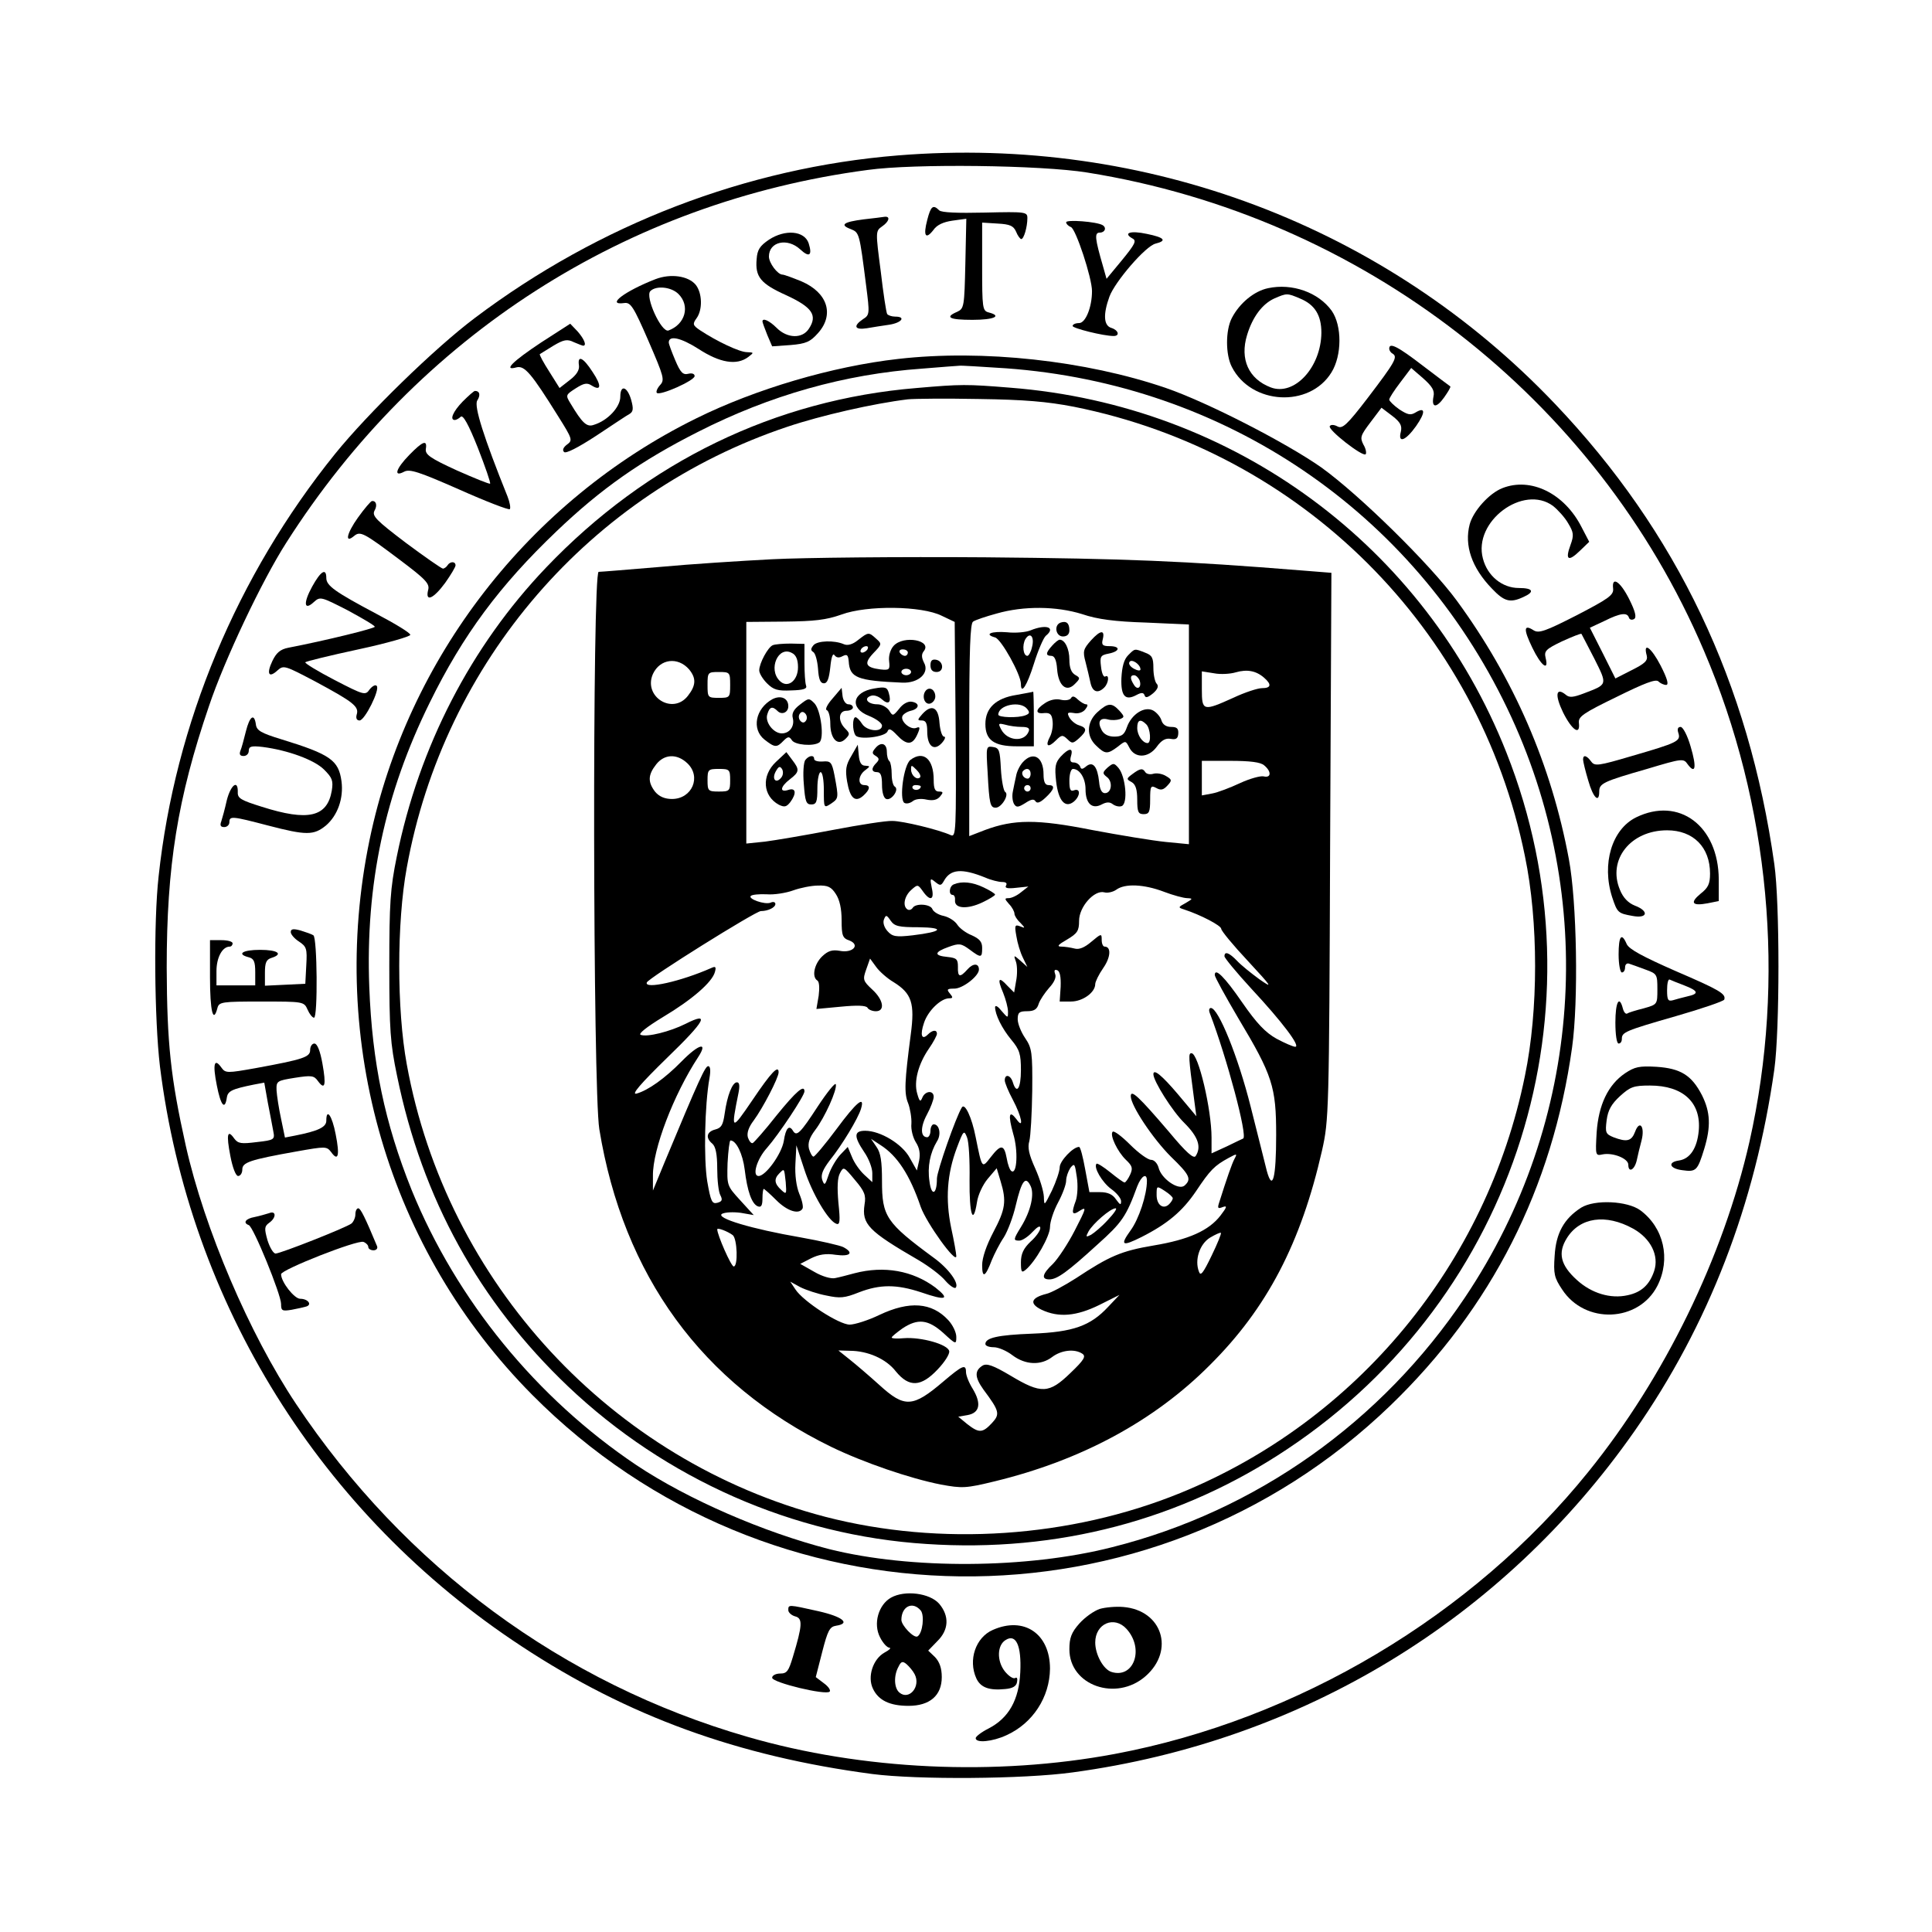
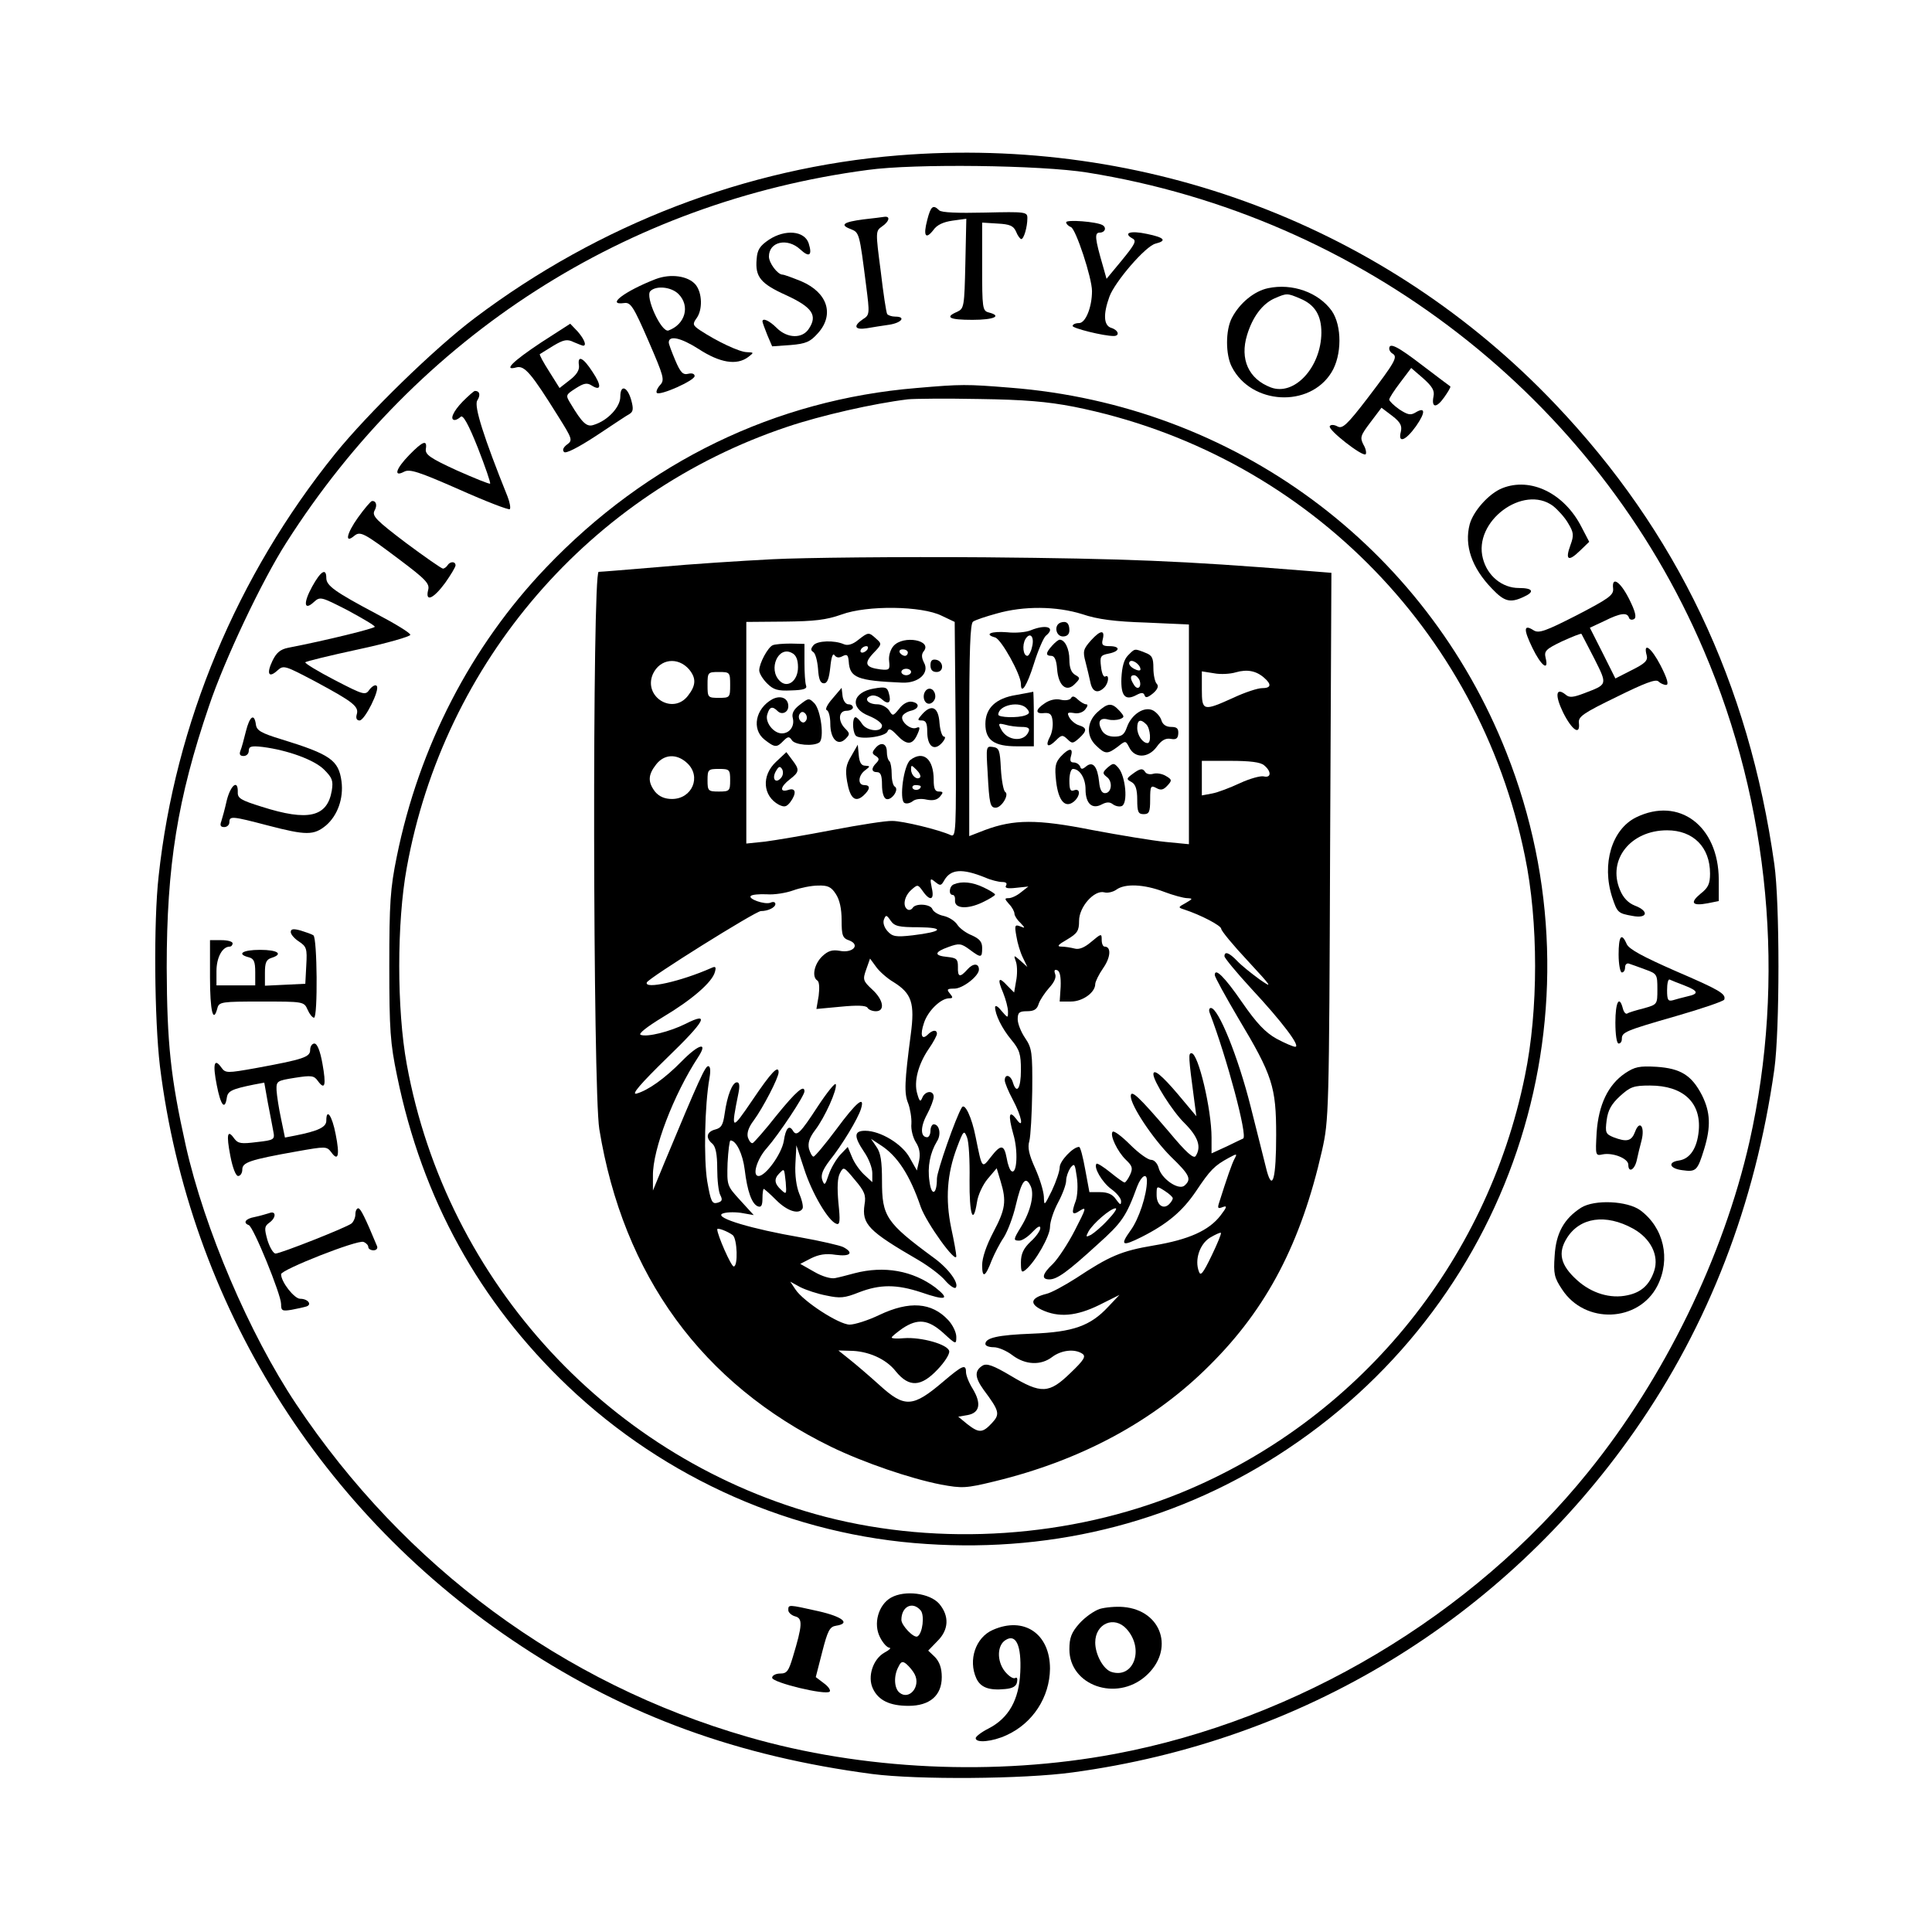
<svg xmlns="http://www.w3.org/2000/svg" version="1.0" width="100mm" height="100mm" viewBox="0 0 598 598" preserveAspectRatio="xMidYMid meet">
  <g transform="translate(0,598) scale(0.1,-0.1)" fill="#000000" stroke="none">
    <path d="M2780 5499 c-469 -38 -925 -213 -1310 -503 -124 -93 -332 -296 -433 -421 -304 -377 -495 -835 -546 -1307 -16 -142 -13 -444 4 -588 91 -734 498 -1388 1120 -1796 328 -216 669 -340 1085 -395 139 -18 468 -16 620 5 710 96 1331 473 1739 1056 230 329 374 703 433 1120 17 123 17 516 0 635 -79 561 -302 1029 -679 1425 -523 550 -1266 831 -2033 769z m585 -53 c850 -136 1576 -698 1909 -1480 204 -477 254 -1018 141 -1520 -81 -356 -262 -729 -499 -1022 -358 -444 -900 -767 -1466 -873 -369 -69 -781 -50 -1136 53 -572 165 -1062 527 -1398 1031 -144 216 -283 541 -341 799 -47 211 -58 316 -59 551 0 314 33 523 131 810 48 143 164 388 239 505 408 641 1052 1055 1800 1154 143 20 536 15 679 -8z" />
    <path d="M2870 5299 c-13 -49 -5 -62 19 -31 11 16 31 25 59 29 l43 6 -3 -139 c-3 -133 -4 -139 -25 -149 -40 -17 -25 -25 47 -25 67 0 93 12 50 23 -19 5 -20 14 -20 142 l0 136 48 -3 c38 -2 49 -7 57 -25 5 -13 13 -23 16 -23 8 0 19 37 19 65 0 19 -5 20 -131 17 -85 -2 -135 0 -142 7 -19 19 -26 13 -37 -30z" />
    <path d="M2673 5301 c-62 -8 -75 -17 -40 -30 27 -11 27 -11 48 -176 11 -86 11 -90 -10 -103 -31 -21 -26 -34 12 -28 17 3 49 8 70 11 38 6 52 25 18 25 -11 0 -22 4 -25 8 -3 5 -12 64 -20 133 -16 122 -16 124 4 138 22 15 27 32 8 30 -7 -1 -36 -5 -65 -8z" />
    <path d="M3300 5292 c0 -5 7 -12 15 -15 15 -6 65 -157 65 -198 0 -50 -20 -99 -40 -99 -11 0 -20 -4 -20 -9 0 -7 95 -31 127 -31 20 0 15 18 -7 25 -24 7 -26 42 -6 97 17 46 112 157 143 164 36 9 27 19 -27 30 -51 11 -75 3 -45 -14 14 -7 8 -18 -32 -67 l-48 -58 -11 39 c-25 86 -27 104 -10 104 16 0 22 15 9 23 -18 11 -113 18 -113 9z" />
    <path d="M2380 5238 c-28 -19 -36 -31 -38 -60 -5 -55 12 -76 92 -112 80 -37 97 -62 70 -103 -20 -32 -67 -31 -100 2 -23 23 -44 32 -44 20 0 -3 7 -22 15 -42 l15 -35 57 4 c48 4 61 10 85 37 51 57 30 125 -51 160 -27 11 -54 21 -59 21 -15 0 -42 36 -42 56 0 46 57 59 97 22 28 -26 38 -19 26 19 -13 39 -73 44 -123 11z" />
    <path d="M2029 5116 c-95 -37 -155 -82 -97 -74 20 3 29 -11 75 -117 48 -111 51 -121 36 -137 -9 -10 -13 -21 -10 -24 9 -10 117 38 117 52 0 7 -8 10 -20 7 -16 -4 -24 4 -40 42 -11 26 -20 50 -20 55 0 23 37 15 92 -20 66 -43 118 -52 154 -25 18 14 18 14 -4 15 -23 0 -94 34 -144 67 -24 16 -25 20 -12 38 19 26 18 78 -3 104 -23 27 -77 35 -124 17z m71 -46 c37 -37 21 -94 -31 -113 -22 -7 -73 105 -56 122 18 18 65 13 87 -9z" />
    <path d="M3925 5088 c-43 -9 -88 -46 -112 -92 -20 -38 -20 -114 0 -152 60 -117 240 -127 308 -17 33 53 33 145 1 191 -41 57 -122 86 -197 70z m99 -32 c46 -19 66 -52 66 -106 -1 -107 -84 -197 -157 -169 -68 26 -96 87 -73 162 17 56 47 96 84 113 39 17 40 17 80 0z" />
    <path d="M1675 4920 c-89 -59 -119 -89 -76 -77 25 6 46 -19 129 -152 44 -70 45 -74 27 -87 -12 -9 -15 -18 -9 -23 5 -6 44 14 99 50 50 33 96 64 104 68 11 7 12 16 5 42 -12 43 -34 50 -34 11 0 -32 -39 -74 -82 -87 -22 -8 -36 6 -72 66 -16 26 -15 27 16 47 25 16 35 18 49 9 30 -19 32 -1 3 42 -29 45 -47 53 -42 20 2 -14 -7 -29 -28 -45 l-32 -25 -32 51 c-18 28 -31 52 -29 54 2 1 21 13 42 26 32 19 43 21 63 11 14 -6 27 -11 29 -11 12 0 3 21 -17 44 l-23 24 -90 -58z" />
    <path d="M4300 4901 c0 -6 5 -13 11 -16 16 -10 6 -27 -77 -136 -65 -85 -79 -97 -94 -89 -11 6 -21 6 -24 1 -7 -11 102 -96 111 -87 3 3 1 17 -7 30 -11 22 -9 28 22 69 l34 45 33 -25 c26 -20 31 -31 27 -49 -10 -38 15 -28 47 17 30 43 29 61 -2 42 -15 -9 -24 -7 -50 10 -17 12 -31 26 -31 30 0 5 15 28 34 53 l34 45 37 -32 c28 -25 36 -38 32 -56 -7 -36 9 -37 33 -3 12 17 21 32 19 34 -2 1 -40 30 -85 64 -78 60 -104 73 -104 53z" />
-     <path d="M2780 4869 c-204 -23 -441 -93 -625 -184 -517 -255 -894 -741 -1011 -1304 -130 -627 59 -1271 504 -1719 731 -736 1911 -750 2656 -32 313 302 501 672 562 1108 20 143 15 450 -10 583 -54 291 -171 560 -347 800 -83 113 -302 328 -419 412 -108 76 -353 202 -481 246 -248 85 -567 120 -829 90z m334 -29 c677 -49 1259 -443 1551 -1052 283 -589 234 -1280 -130 -1823 -258 -386 -647 -662 -1093 -774 -263 -67 -623 -69 -875 -6 -203 52 -438 154 -597 260 -310 208 -557 511 -696 852 -83 207 -122 393 -131 628 -12 318 48 598 187 880 103 210 217 363 392 530 138 132 262 219 438 308 224 114 455 179 694 196 61 5 113 9 116 9 3 1 68 -3 144 -8z" />
    <path d="M2837 4779 c-437 -36 -834 -228 -1147 -556 -232 -243 -393 -554 -462 -895 -20 -98 -23 -143 -23 -338 0 -198 3 -239 24 -340 78 -381 254 -699 529 -961 302 -287 698 -462 1110 -488 405 -27 788 74 1117 294 709 472 990 1366 678 2155 -253 641 -844 1076 -1536 1130 -136 11 -151 11 -290 -1z m487 -58 c705 -141 1253 -687 1396 -1391 42 -202 42 -478 0 -680 -118 -582 -520 -1068 -1066 -1291 -341 -139 -743 -166 -1099 -74 -663 173 -1173 724 -1296 1401 -31 169 -31 439 0 608 115 637 568 1161 1178 1365 104 35 266 72 373 85 19 2 118 3 220 1 141 -2 211 -8 294 -24z" />
    <path d="M2390 4249 c-96 -5 -254 -15 -350 -24 -96 -8 -180 -15 -187 -15 -20 0 -18 -1601 2 -1725 74 -453 318 -788 717 -983 101 -49 244 -98 340 -117 66 -12 77 -12 167 10 268 65 494 187 666 360 177 176 282 378 347 664 21 94 22 115 25 942 l4 846 -88 7 c-372 30 -547 37 -983 41 -267 2 -564 -1 -660 -6z m525 -175 l40 -19 3 -334 c2 -315 1 -333 -15 -326 -37 17 -149 44 -181 44 -18 1 -101 -12 -185 -28 -83 -16 -178 -32 -209 -36 l-58 -6 0 343 0 343 118 1 c93 1 129 5 177 22 79 29 248 27 310 -4z m435 5 c47 -16 101 -23 198 -26 l132 -6 0 -340 0 -340 -72 7 c-40 4 -143 21 -228 37 -171 34 -242 33 -331 0 l-49 -19 0 328 c0 251 3 331 12 336 7 5 40 16 73 25 84 24 185 23 265 -2z m-1217 -171 c22 -27 22 -49 -4 -82 -47 -60 -139 -2 -108 68 22 47 77 54 112 14z m1780 -26 c24 -21 21 -32 -7 -32 -13 0 -53 -13 -89 -30 -93 -42 -97 -41 -97 26 l0 56 38 -6 c20 -4 51 -2 67 3 35 10 63 5 88 -17z m-1653 -22 c0 -39 -1 -40 -35 -40 -34 0 -35 1 -35 40 0 39 1 40 35 40 34 0 35 -1 35 -40z m-133 -242 c45 -42 15 -111 -47 -111 -22 0 -39 7 -52 22 -23 30 -23 52 3 85 25 32 64 34 96 4z m1786 -7 c23 -19 22 -40 -2 -34 -10 2 -43 -7 -73 -21 -30 -14 -69 -29 -86 -32 l-32 -6 0 53 0 54 88 0 c61 0 94 -4 105 -14z m-1653 -46 c0 -33 -2 -35 -35 -35 -33 0 -35 2 -35 35 0 33 2 35 35 35 33 0 35 -2 35 -35z m789 -301 c18 -8 42 -14 53 -14 12 0 16 -4 12 -11 -5 -8 5 -10 31 -7 l38 4 -23 -18 c-12 -10 -29 -18 -38 -18 -13 0 -13 -2 1 -18 10 -10 17 -24 17 -30 0 -6 8 -19 18 -28 16 -17 16 -18 -1 -11 -16 6 -17 2 -11 -31 3 -20 12 -50 20 -66 l14 -29 -21 19 c-22 19 -22 19 -14 -4 4 -13 4 -40 0 -59 l-6 -35 -21 21 c-27 30 -32 22 -13 -22 8 -20 15 -46 15 -58 0 -21 0 -21 -20 2 -10 13 -19 19 -20 12 0 -23 21 -66 50 -101 26 -31 30 -45 30 -94 0 -57 -13 -77 -25 -38 -7 23 -25 27 -25 6 0 -7 11 -34 25 -60 28 -53 35 -94 11 -60 -23 30 -26 13 -10 -45 16 -52 12 -127 -5 -116 -5 2 -12 21 -15 40 -8 43 -18 44 -49 4 -28 -36 -27 -38 -47 61 -12 62 -34 108 -43 92 -18 -29 -77 -197 -77 -220 0 -50 -17 -56 -23 -9 -7 46 2 89 23 124 14 21 8 53 -10 53 -5 0 -10 -9 -10 -20 0 -11 -5 -20 -10 -20 -21 0 -22 31 -1 70 12 22 21 47 21 55 0 21 -26 19 -35 -2 -6 -15 -9 -13 -16 12 -11 37 3 91 36 139 14 20 25 41 25 46 0 14 -14 12 -28 -2 -19 -19 -25 -2 -12 36 12 37 52 76 78 76 12 0 12 3 2 15 -11 13 -8 15 14 15 26 0 76 39 76 59 0 20 -18 20 -35 1 -24 -27 -31 -25 -30 8 0 23 -4 27 -32 30 -43 4 -42 15 3 31 33 12 39 11 65 -8 36 -27 39 -26 39 5 0 19 -8 28 -32 39 -18 7 -38 22 -45 33 -7 11 -25 23 -42 27 -16 3 -32 13 -35 21 -6 16 -52 19 -61 4 -4 -6 -11 -8 -16 -5 -16 10 -10 41 11 60 20 18 21 18 36 -3 23 -33 37 -28 28 10 -6 30 -5 31 11 18 15 -12 18 -12 27 4 20 36 55 39 127 10z m-462 -51 c12 -18 18 -46 18 -81 0 -48 3 -56 24 -63 35 -14 10 -40 -30 -32 -23 4 -36 0 -54 -17 -25 -24 -33 -64 -15 -75 6 -4 7 -23 4 -47 l-7 -41 75 7 c51 5 78 4 83 -3 3 -6 15 -11 26 -11 29 0 24 35 -11 67 -29 27 -30 31 -19 62 l12 34 19 -26 c10 -14 35 -36 54 -47 56 -35 66 -65 53 -162 -19 -145 -21 -182 -8 -213 6 -16 11 -45 10 -63 -2 -18 5 -44 14 -58 11 -17 14 -35 10 -56 l-7 -31 -22 39 c-23 43 -91 84 -138 84 -35 0 -36 -17 -3 -66 14 -20 25 -49 25 -65 l0 -28 -25 23 c-14 13 -31 37 -38 55 l-13 31 -23 -24 c-12 -13 -29 -41 -36 -62 -11 -33 -13 -35 -20 -16 -5 16 2 32 23 60 38 47 88 130 97 160 13 43 -14 21 -76 -63 -35 -47 -67 -85 -71 -85 -4 0 -10 11 -14 24 -4 18 1 34 19 58 30 39 69 126 64 142 -2 6 -27 -25 -56 -69 -54 -83 -65 -93 -76 -76 -12 21 -23 10 -29 -31 -7 -40 -56 -108 -78 -108 -21 0 -5 53 26 87 36 41 116 161 116 175 0 22 -25 1 -86 -74 -36 -46 -70 -84 -74 -86 -5 -2 -11 6 -15 17 -4 14 2 32 18 53 28 38 77 132 77 149 0 24 -23 0 -81 -86 -66 -97 -67 -96 -43 23 4 21 3 32 -5 32 -14 0 -30 -40 -38 -97 -5 -35 -10 -44 -29 -49 -27 -7 -31 -26 -9 -44 10 -9 15 -32 15 -77 0 -35 4 -73 10 -83 7 -14 5 -19 -10 -23 -16 -4 -20 4 -31 67 -11 69 -8 234 7 319 4 23 3 37 -4 37 -9 0 -27 -38 -136 -300 l-35 -85 0 46 c-1 81 64 251 140 367 32 49 2 41 -51 -13 -52 -53 -104 -90 -140 -100 -17 -4 12 30 95 111 119 115 134 144 57 105 -48 -24 -119 -42 -139 -34 -8 3 18 24 69 55 89 53 153 108 161 140 4 15 2 18 -11 12 -95 -42 -208 -67 -200 -45 4 13 337 221 353 221 22 0 45 11 45 22 0 6 -7 8 -15 4 -18 -7 -71 12 -61 21 4 4 26 6 49 5 23 -2 60 4 82 12 22 8 57 15 77 15 30 1 41 -4 55 -26z m1015 7 c29 -11 62 -20 73 -20 18 -1 17 -2 -5 -15 -24 -13 -24 -14 -5 -20 52 -17 115 -50 115 -60 0 -6 37 -51 83 -100 75 -81 78 -86 35 -56 -26 19 -57 44 -69 57 -24 25 -39 31 -39 14 0 -5 37 -50 83 -100 95 -102 154 -180 136 -180 -6 0 -32 11 -58 25 -34 19 -61 47 -106 112 -55 80 -85 109 -85 85 0 -6 33 -66 73 -134 106 -177 117 -212 117 -361 0 -133 -11 -177 -29 -111 -5 21 -28 111 -50 199 -39 155 -100 305 -123 305 -6 0 -7 -8 -3 -17 53 -139 117 -379 103 -387 -2 -1 -24 -11 -50 -24 l-48 -22 0 49 c0 87 -41 261 -62 261 -10 0 -10 -8 9 -150 l6 -45 -57 68 c-50 59 -76 80 -76 62 0 -21 59 -115 96 -151 43 -43 53 -74 35 -102 -6 -10 -29 10 -83 75 -94 110 -118 132 -118 110 0 -29 68 -131 124 -187 59 -57 65 -70 42 -90 -19 -15 -72 22 -80 56 -4 14 -14 24 -23 24 -10 0 -39 21 -65 47 -26 26 -50 44 -54 40 -10 -10 15 -62 41 -87 20 -19 22 -26 13 -46 -6 -13 -14 -24 -17 -24 -4 0 -23 14 -44 31 -21 17 -40 29 -43 27 -10 -11 17 -57 45 -78 17 -12 31 -29 31 -38 0 -13 -3 -12 -16 6 -10 15 -25 22 -49 22 l-33 0 -13 70 c-7 39 -15 70 -19 70 -19 0 -60 -44 -60 -63 0 -12 -11 -44 -24 -72 -24 -48 -24 -49 -25 -19 -1 18 -13 57 -27 88 -19 42 -24 64 -18 84 4 15 8 85 9 156 1 119 -1 132 -22 163 -13 19 -23 45 -23 58 0 21 5 25 29 25 22 0 31 6 36 23 4 12 19 34 32 49 16 17 23 33 19 43 -4 11 -2 15 6 12 9 -3 12 -21 11 -51 l-3 -46 35 0 c36 0 75 28 75 54 0 7 11 30 25 50 23 33 25 66 4 66 -5 0 -9 9 -9 21 0 20 -1 20 -32 -6 -21 -18 -38 -25 -52 -21 -12 3 -30 6 -41 6 -15 0 -10 6 18 22 32 19 37 27 37 58 0 43 47 96 78 88 10 -3 27 1 37 8 27 20 86 17 147 -6z m-759 -110 c84 -1 74 -14 -18 -25 -52 -6 -63 -4 -78 13 -10 11 -15 26 -11 36 6 15 8 15 21 -4 12 -17 25 -20 86 -20z m158 -782 c-1 -107 11 -144 23 -69 3 22 18 54 33 72 l28 33 12 -40 c19 -62 15 -87 -22 -157 -22 -42 -35 -80 -35 -103 0 -42 10 -37 30 16 8 19 24 51 37 70 12 19 29 64 37 99 18 76 30 92 45 62 14 -25 2 -79 -29 -129 -24 -39 -24 -42 -5 -42 9 0 27 12 40 26 16 17 25 22 25 13 0 -8 -13 -27 -30 -42 -22 -21 -30 -38 -30 -64 0 -30 2 -34 15 -23 30 25 75 104 75 132 0 16 11 50 25 76 14 26 25 56 25 68 0 11 6 28 13 39 13 16 14 13 20 -28 4 -26 2 -58 -3 -73 -15 -40 -12 -48 13 -31 21 13 19 7 -16 -61 -22 -43 -53 -89 -68 -104 -33 -31 -37 -48 -11 -48 24 0 56 23 149 108 76 68 89 87 123 180 13 33 30 43 30 17 0 -43 -25 -119 -51 -154 -33 -46 -26 -50 34 -20 81 41 127 80 169 142 44 66 57 79 101 103 26 14 27 14 18 -3 -8 -15 -23 -58 -48 -137 -5 -16 -3 -18 12 -12 14 5 13 0 -7 -26 -36 -47 -99 -75 -207 -93 -101 -17 -137 -33 -240 -101 -36 -23 -78 -46 -93 -49 -47 -12 -53 -30 -14 -49 53 -25 108 -20 179 15 l62 31 -35 -37 c-55 -59 -108 -78 -235 -83 -107 -4 -145 -13 -145 -32 0 -6 12 -10 26 -10 14 0 40 -11 58 -25 40 -30 88 -32 123 -5 28 21 69 26 93 10 12 -8 6 -19 -37 -60 -66 -64 -90 -65 -185 -8 -54 32 -74 39 -87 31 -25 -16 -24 -36 3 -74 50 -67 52 -76 26 -104 -29 -31 -40 -31 -76 -3 l-28 23 29 5 c38 7 43 36 16 81 -12 19 -21 42 -21 52 0 26 -11 21 -70 -29 -95 -81 -120 -82 -198 -11 -31 28 -73 64 -92 79 l-35 28 35 -1 c56 0 113 -25 143 -64 41 -50 78 -48 129 6 22 23 38 48 36 57 -4 21 -87 44 -140 40 -21 -2 -38 -1 -38 2 0 3 15 15 33 28 48 32 80 28 127 -14 39 -36 40 -36 40 -12 0 14 -11 37 -25 52 -51 55 -120 60 -213 16 -35 -17 -77 -30 -92 -30 -33 0 -144 72 -168 109 l-16 24 31 -17 c18 -9 54 -21 81 -26 42 -9 56 -8 101 10 65 25 116 25 192 0 78 -27 91 -22 44 15 -70 52 -158 68 -250 44 -22 -6 -49 -13 -60 -15 -12 -3 -40 5 -64 19 l-44 25 33 17 c24 12 46 16 77 11 45 -6 57 6 23 24 -10 5 -70 19 -132 30 -151 26 -265 60 -243 73 10 5 35 6 58 3 l40 -7 -42 46 c-41 45 -41 45 -39 115 2 38 6 70 9 70 18 0 38 -42 44 -90 8 -67 22 -107 41 -114 10 -4 14 3 14 24 0 17 2 30 4 30 2 0 20 -16 39 -35 34 -34 70 -45 81 -26 3 5 -1 25 -10 46 -9 22 -14 58 -12 93 l3 57 24 -73 c24 -75 75 -162 100 -170 11 -4 12 9 6 66 -4 46 -3 77 5 91 11 21 12 20 46 -21 30 -35 35 -48 30 -76 -9 -61 11 -82 168 -173 32 -19 69 -47 82 -63 14 -16 28 -25 32 -22 12 13 -22 60 -68 93 -148 109 -160 128 -160 238 0 60 -4 87 -17 105 l-17 25 29 -19 c52 -33 91 -92 125 -192 18 -50 110 -178 110 -152 0 7 -7 47 -16 88 -18 88 -13 166 18 248 20 53 22 55 31 32 6 -14 9 -73 8 -132z m-569 -7 c3 -38 2 -39 -14 -24 -21 19 -23 34 -6 51 16 16 15 17 20 -27z m1198 -50 c0 -4 -5 -12 -11 -18 -18 -18 -39 -3 -39 28 0 29 0 29 25 13 14 -9 25 -19 25 -23z m-201 -67 c-18 -20 -42 -40 -52 -46 -16 -8 -17 -7 -8 10 13 24 68 72 84 72 6 0 -5 -16 -24 -36z m-1161 -47 c14 -11 17 -97 3 -97 -8 0 -51 98 -51 115 0 6 32 -6 48 -18z m1482 -64 c-26 -54 -34 -64 -39 -49 -14 36 2 85 34 105 17 10 32 17 34 15 2 -2 -11 -34 -29 -71z" />
    <path d="M2656 3999 c-17 -14 -33 -18 -44 -13 -30 13 -82 11 -94 -3 -9 -11 -9 -16 -1 -21 7 -4 13 -28 15 -52 2 -32 7 -45 18 -45 11 0 16 14 20 50 3 31 8 45 13 37 6 -8 14 -9 25 -3 14 7 17 4 19 -16 3 -51 26 -60 166 -66 50 -2 85 30 67 62 -8 16 -8 26 -1 35 28 34 -62 51 -93 17 -10 -11 -16 -31 -14 -47 3 -27 1 -29 -27 -26 -46 6 -52 18 -22 50 27 28 27 29 9 45 -23 21 -24 21 -56 -4z m29 -29 c-3 -5 -11 -10 -16 -10 -6 0 -7 5 -4 10 3 6 11 10 16 10 6 0 7 -4 4 -10z m125 -10 c0 -5 -4 -10 -9 -10 -6 0 -13 5 -16 10 -3 6 1 10 9 10 9 0 16 -4 16 -10z m10 -60 c0 -5 -7 -10 -15 -10 -8 0 -15 5 -15 10 0 6 7 10 15 10 8 0 15 -4 15 -10z" />
    <path d="M2392 3983 c-15 -6 -42 -56 -42 -78 0 -9 11 -27 24 -40 20 -20 33 -24 75 -22 38 1 50 5 46 15 -3 8 -5 40 -5 71 l0 58 -42 1 c-24 0 -49 -2 -56 -5z m78 -68 c0 -43 -33 -67 -57 -42 -36 36 -4 109 38 86 13 -6 19 -21 19 -44z" />
    <path d="M2880 3921 c0 -14 6 -21 19 -21 24 0 22 34 -2 38 -12 2 -17 -3 -17 -17z" />
    <path d="M2706 3849 c-68 -11 -78 -61 -16 -85 22 -9 40 -22 40 -30 0 -22 -48 -17 -62 6 -7 11 -16 20 -20 20 -10 0 -10 -42 0 -56 10 -15 92 -5 99 12 4 11 11 8 29 -11 30 -32 48 -32 63 1 10 22 9 26 -3 21 -18 -7 -49 20 -43 36 2 6 14 14 26 17 27 6 29 24 3 28 -12 2 -28 -7 -39 -22 -19 -23 -20 -23 -31 -5 -7 10 -23 19 -36 19 -30 0 -44 18 -21 26 9 4 24 -1 34 -10 21 -19 31 -11 22 19 -5 18 -11 20 -45 14z" />
    <path d="M2577 3818 c-16 -18 -24 -34 -18 -36 6 -2 11 -21 11 -42 0 -47 23 -71 47 -47 14 14 14 17 -1 32 -23 23 -21 55 4 55 11 0 20 5 20 10 0 6 -6 10 -14 10 -8 0 -16 11 -18 25 l-3 26 -28 -33z" />
    <path d="M2867 3844 c-15 -15 -7 -45 11 -42 9 2 17 12 17 22 0 20 -16 31 -28 20z" />
    <path d="M2391 3816 c-53 -29 -65 -93 -25 -125 32 -25 38 -26 59 -4 14 14 18 14 26 2 9 -15 67 -20 85 -7 16 12 5 99 -15 121 -17 17 -18 17 -45 -4 -20 -15 -26 -28 -22 -42 6 -25 -10 -47 -34 -47 -26 0 -53 35 -45 59 7 24 16 26 32 10 13 -13 33 -4 33 15 0 25 -23 35 -49 22z m104 -66 c-5 -8 -11 -8 -17 -2 -6 6 -7 16 -3 22 5 8 11 8 17 2 6 -6 7 -16 3 -22z" />
    <path d="M2855 3770 c-16 -18 -16 -20 -2 -20 13 0 17 -9 17 -34 0 -46 21 -62 45 -36 10 11 13 20 7 20 -6 0 -12 19 -14 42 -3 49 -24 60 -53 28z" />
    <path d="M2710 3665 c-12 -14 -11 -18 1 -25 11 -7 11 -12 1 -22 -16 -16 -15 -28 3 -28 11 0 15 -11 15 -39 0 -23 5 -41 13 -44 16 -6 41 29 27 38 -6 3 -10 21 -10 39 0 18 -3 36 -7 40 -5 4 -8 17 -8 29 0 26 -18 32 -35 12z" />
    <path d="M2635 3640 c-17 -28 -19 -43 -13 -79 9 -52 25 -66 50 -44 22 20 23 33 3 33 -21 0 -19 30 3 46 16 12 16 13 0 14 -12 0 -18 10 -20 33 l-3 32 -20 -35z" />
    <path d="M2402 3622 c-46 -43 -41 -106 9 -133 17 -8 23 -7 35 8 20 27 18 46 -6 38 -28 -9 -25 10 5 33 30 23 30 30 7 60 l-18 24 -32 -30z m16 -49 c-16 -20 -30 -5 -17 19 9 16 13 18 20 7 4 -8 3 -19 -3 -26z" />
-     <path d="M2493 3628 c-6 -7 -8 -41 -5 -75 4 -53 7 -63 23 -63 16 0 19 8 19 50 0 28 5 50 10 50 6 0 10 -25 10 -56 0 -56 0 -56 23 -41 23 16 23 17 10 87 -8 41 -12 45 -36 43 -15 -1 -27 2 -27 8 0 13 -16 11 -27 -3z" />
    <path d="M2818 3628 c-21 -16 -35 -122 -19 -133 7 -4 18 -1 26 5 8 7 26 9 43 5 20 -4 33 -1 42 10 10 12 10 15 -4 15 -12 0 -16 9 -16 36 0 65 -32 92 -72 62z m30 -54 c-10 -10 -28 6 -28 24 0 15 1 15 17 -1 9 -9 14 -19 11 -23z m2 -28 c0 -11 -19 -15 -25 -6 -3 5 1 10 9 10 9 0 16 -2 16 -4z" />
    <path d="M3283 4053 c-22 -8 -15 -43 7 -43 13 0 20 7 20 19 0 22 -9 30 -27 24z" />
    <path d="M3190 4029 c-14 -6 -47 -9 -73 -6 -48 4 -73 -6 -37 -16 19 -5 80 -115 80 -144 0 -35 19 -5 40 62 13 42 30 81 37 87 32 26 2 37 -47 17z m4 -53 c-3 -14 -10 -26 -14 -26 -13 0 -17 33 -6 52 15 24 29 6 20 -26z" />
    <path d="M3377 3998 c-24 -27 -26 -34 -17 -67 5 -20 12 -48 15 -63 6 -30 23 -36 43 -16 14 14 16 42 3 34 -5 -3 -11 10 -13 30 -4 32 -2 36 24 41 35 7 37 23 2 23 -21 0 -25 4 -21 20 8 31 -6 31 -36 -2z" />
    <path d="M3257 3982 c-21 -23 -21 -32 -3 -32 10 0 16 -13 18 -41 4 -52 29 -73 55 -46 17 17 17 19 1 28 -12 7 -18 22 -18 47 0 34 -14 62 -30 62 -4 0 -14 -8 -23 -18z" />
    <path d="M3492 3952 c-13 -13 -19 -35 -21 -71 -2 -56 12 -71 47 -52 15 8 22 8 25 -2 3 -8 10 -6 26 7 15 13 18 23 11 30 -5 5 -10 27 -10 48 0 32 -4 40 -26 48 -33 13 -31 13 -52 -8z m38 -44 c0 -5 -9 -4 -20 2 -11 6 -18 15 -14 21 6 11 34 -7 34 -23z m-3 -33 c8 -22 -6 -33 -17 -15 -13 20 -12 30 0 30 6 0 13 -7 17 -15z" />
    <path d="M3146 3829 c-64 -10 -96 -41 -96 -90 0 -50 27 -69 97 -69 l53 0 0 85 c0 47 -1 84 -2 84 -2 -1 -25 -5 -52 -10z m33 -43 c9 -11 8 -15 -5 -20 -23 -9 -84 -7 -84 2 0 30 68 44 89 18z m-17 -56 c20 0 26 -4 22 -14 -13 -34 -66 -30 -85 6 -10 19 -9 20 12 15 13 -4 36 -7 51 -7z" />
    <path d="M3315 3819 c-4 -6 -18 -8 -31 -5 -15 4 -34 0 -49 -10 -31 -20 -32 -35 -2 -31 17 1 23 -4 25 -25 2 -15 -2 -37 -8 -48 -16 -30 -6 -36 18 -12 18 18 21 18 36 4 14 -14 17 -14 36 3 25 23 25 32 0 40 -11 3 -24 14 -30 24 -8 15 -6 17 14 14 13 -3 28 2 35 11 8 10 9 16 3 16 -6 0 -17 7 -26 15 -10 10 -17 12 -21 4z" />
    <path d="M3396 3775 c-33 -31 -34 -74 -3 -103 28 -27 35 -27 67 -3 24 19 24 19 35 -2 17 -35 59 -34 85 1 15 21 28 28 44 25 16 -3 22 1 23 16 1 16 -4 21 -22 21 -15 0 -26 7 -30 20 -3 11 -15 25 -26 31 -27 14 -67 -12 -81 -52 -8 -23 -16 -29 -39 -29 -18 0 -32 7 -39 20 -14 26 -6 40 20 33 11 -3 27 -2 36 1 15 6 15 8 -1 26 -24 26 -36 25 -69 -5z m152 -37 c13 -13 16 -58 4 -58 -15 0 -32 24 -32 47 0 25 10 29 28 11z" />
    <path d="M3057 3588 c5 -97 8 -108 25 -108 18 0 43 41 29 49 -5 4 -11 36 -13 71 -3 58 -5 65 -25 68 -21 3 -21 1 -16 -80z" />
    <path d="M3283 3638 c-17 -19 -19 -32 -14 -77 7 -60 28 -84 55 -62 20 17 21 42 1 35 -12 -5 -15 2 -15 30 0 20 5 36 11 36 21 0 39 -29 39 -63 0 -44 20 -63 50 -47 15 8 25 8 34 1 8 -6 20 -9 28 -6 20 8 12 92 -10 118 -14 16 -16 16 -34 1 -16 -15 -16 -18 -2 -29 19 -14 15 -50 -6 -50 -10 0 -16 12 -18 35 -5 47 -19 65 -40 48 -12 -10 -16 -10 -19 0 -3 6 -11 12 -20 12 -10 0 -12 6 -8 20 8 27 -7 25 -32 -2z" />
-     <path d="M3166 3621 c-10 -11 -19 -30 -21 -43 -3 -12 -7 -34 -10 -48 -3 -14 -1 -31 4 -39 7 -11 13 -10 34 3 18 12 27 14 32 6 5 -8 15 -4 31 11 28 26 31 39 9 39 -10 0 -15 10 -15 33 0 54 -32 73 -64 38z m24 -36 c0 -8 -4 -15 -9 -15 -13 0 -22 16 -14 24 11 11 23 6 23 -9z m0 -45 c0 -5 -4 -10 -10 -10 -5 0 -10 5 -10 10 0 6 5 10 10 10 6 0 10 -4 10 -10z" />
    <path d="M3505 3584 c-19 -14 -19 -16 -2 -25 12 -7 17 -23 17 -54 0 -38 3 -45 20 -45 17 0 20 7 20 45 0 42 2 45 19 36 14 -8 22 -6 34 7 15 16 15 19 -4 30 -11 7 -29 10 -39 7 -10 -3 -21 -1 -25 5 -8 13 -16 12 -40 -6z" />
    <path d="M2953 3243 c-15 -5 -18 -33 -4 -33 5 0 8 -8 7 -17 -2 -26 39 -28 85 -6 21 10 39 21 39 24 0 3 -16 13 -35 22 -35 17 -68 20 -92 10z" />
    <path d="M1432 4737 c-30 -31 -41 -57 -24 -57 4 0 13 5 18 10 7 7 24 -23 53 -96 23 -59 40 -108 38 -111 -2 -2 -49 17 -103 41 -83 38 -98 49 -96 66 5 30 -9 25 -51 -18 -42 -43 -50 -70 -16 -52 17 9 45 0 170 -55 83 -37 153 -64 157 -61 3 4 0 21 -7 39 -74 184 -104 279 -94 297 11 17 8 30 -7 30 -3 0 -20 -15 -38 -33z" />
    <path d="M4650 4469 c-41 -16 -90 -71 -101 -112 -17 -65 6 -134 69 -199 38 -40 56 -45 97 -26 36 16 31 28 -14 28 -51 0 -97 37 -111 91 -31 115 125 231 217 163 15 -12 37 -36 47 -54 17 -28 18 -37 7 -67 -17 -46 -7 -53 29 -18 l29 28 -24 46 c-53 104 -157 155 -245 120z" />
    <path d="M1108 4378 c-35 -49 -42 -82 -12 -57 19 16 30 10 139 -72 84 -63 96 -76 90 -96 -9 -38 17 -26 53 23 17 24 32 49 32 54 0 13 -17 13 -25 0 -3 -5 -10 -10 -14 -10 -4 0 -56 36 -115 80 -91 69 -105 83 -97 99 10 17 5 32 -8 30 -3 0 -23 -23 -43 -51z" />
    <path d="M966 4164 c-28 -51 -25 -76 6 -47 19 17 22 16 104 -26 46 -25 84 -47 84 -51 0 -5 -149 -42 -268 -65 -25 -5 -37 -16 -49 -41 -19 -40 -11 -54 16 -29 19 17 23 15 118 -35 117 -63 135 -77 127 -102 -3 -11 0 -18 9 -18 16 0 64 96 53 107 -4 5 -14 -1 -22 -11 -13 -19 -17 -18 -108 29 -52 27 -93 52 -91 55 2 3 76 21 164 40 89 19 161 40 161 45 0 6 -46 34 -103 64 -130 69 -157 88 -157 112 0 32 -17 22 -44 -27z" />
    <path d="M4993 4158 c2 -20 -14 -31 -112 -82 -98 -50 -118 -57 -134 -47 -31 20 -32 4 -4 -54 27 -56 52 -75 41 -31 -5 21 1 27 51 51 31 14 58 25 60 23 1 -2 19 -36 40 -77 41 -82 41 -79 -32 -107 -34 -13 -46 -14 -57 -4 -30 24 -34 -1 -8 -55 28 -56 54 -73 49 -32 -2 19 14 30 117 80 85 42 121 56 129 48 6 -6 17 -11 24 -11 9 0 4 19 -17 60 -29 56 -55 75 -43 31 4 -16 -6 -25 -46 -45 l-51 -26 -39 78 -40 79 45 21 c50 25 71 27 76 10 2 -6 9 -8 16 -4 8 5 4 23 -15 61 -28 56 -55 73 -50 33z" />
    <path d="M761 3716 c-6 -24 -13 -51 -17 -60 -4 -11 -1 -16 10 -16 9 0 16 7 16 16 0 14 8 16 43 12 78 -10 160 -40 190 -70 25 -25 29 -34 24 -65 -14 -82 -73 -96 -217 -50 -64 20 -75 26 -74 45 1 41 -22 22 -34 -25 -6 -27 -14 -56 -17 -65 -5 -13 -2 -18 9 -18 9 0 16 7 16 15 0 20 8 19 119 -10 119 -31 142 -31 180 0 36 31 55 84 48 137 -9 65 -34 83 -187 130 -62 19 -76 27 -78 46 -5 35 -19 26 -31 -22z" />
-     <path d="M5195 3711 c8 -25 -3 -30 -144 -71 -105 -31 -115 -32 -126 -17 -14 19 -25 22 -25 6 0 -6 7 -35 16 -65 15 -53 34 -72 34 -34 0 25 12 31 148 70 110 33 113 33 126 14 24 -32 28 -9 9 55 -10 35 -24 61 -31 61 -9 0 -11 -7 -7 -19z" />
    <path d="M5064 3450 c-75 -37 -107 -144 -74 -247 16 -48 18 -50 63 -58 47 -9 52 15 7 32 -20 8 -36 24 -46 49 -39 93 33 184 146 184 81 0 133 -52 133 -134 0 -32 -6 -44 -29 -62 -34 -28 -27 -39 21 -30 l35 7 0 67 c-1 166 -123 257 -256 192z" />
    <path d="M900 3095 c0 -7 11 -20 25 -29 24 -16 26 -22 23 -74 l-3 -57 -62 -3 -63 -3 0 40 c0 31 4 41 20 46 38 12 20 25 -35 25 -54 0 -74 -13 -35 -23 16 -4 20 -14 20 -46 l0 -41 -60 0 -60 0 0 44 c0 42 18 76 41 76 5 0 9 5 9 10 0 6 -16 10 -35 10 l-35 0 0 -115 c0 -105 10 -145 23 -95 5 19 14 20 136 20 130 0 132 0 143 -25 6 -14 15 -25 20 -25 12 0 10 248 -2 255 -6 4 -24 10 -40 15 -22 6 -30 5 -30 -5z" />
    <path d="M5010 3025 c0 -30 5 -55 10 -55 6 0 10 7 10 16 0 9 6 14 13 11 6 -2 29 -10 50 -18 36 -13 37 -15 37 -61 0 -47 0 -47 -42 -59 -24 -6 -47 -13 -51 -16 -5 -3 -11 4 -14 16 -11 42 -23 19 -23 -44 0 -37 4 -65 10 -65 6 0 10 6 10 14 0 21 8 25 168 71 80 23 147 46 149 51 6 18 -15 30 -152 89 -100 44 -143 67 -150 83 -16 37 -25 25 -25 -33z m203 -95 c44 -17 47 -26 10 -34 -16 -4 -36 -9 -45 -12 -15 -4 -18 1 -18 31 0 20 3 35 8 33 4 -2 24 -10 45 -18z" />
    <path d="M960 2730 c0 -22 -21 -29 -168 -56 -90 -16 -94 -16 -107 2 -22 31 -27 10 -14 -55 12 -62 25 -79 31 -39 3 21 15 27 84 41 l32 6 11 -62 c7 -34 14 -74 17 -89 5 -25 3 -27 -51 -33 -48 -6 -58 -5 -70 11 -21 30 -25 13 -12 -54 7 -37 17 -62 24 -62 7 0 13 9 13 20 0 22 22 30 168 56 90 16 93 16 107 -2 22 -31 27 -10 14 55 -11 58 -29 83 -29 42 0 -20 -26 -32 -97 -46 l-31 -6 -12 58 c-7 32 -13 72 -14 88 -1 29 1 30 57 39 51 8 59 7 71 -10 22 -30 26 -13 14 54 -7 39 -16 62 -25 62 -7 0 -13 -9 -13 -20z" />
    <path d="M5030 2658 c-53 -36 -82 -98 -88 -183 -4 -72 -4 -73 19 -68 32 6 79 -13 79 -32 0 -26 19 -17 26 13 3 15 10 43 15 62 11 43 -6 65 -20 27 -11 -29 -25 -33 -67 -17 -24 10 -26 14 -21 53 4 31 15 50 41 74 32 29 42 33 93 33 103 0 159 -53 151 -140 -5 -54 -27 -87 -61 -92 -36 -5 -30 -25 10 -30 43 -6 47 -2 68 66 21 69 19 114 -7 166 -32 62 -66 83 -141 88 -53 3 -67 0 -97 -20z" />
    <path d="M4894 2242 c-53 -34 -78 -79 -82 -149 -4 -56 -1 -68 23 -104 71 -109 237 -102 295 11 42 83 20 180 -53 234 -40 29 -141 34 -183 8z m161 -65 c54 -30 81 -83 65 -131 -14 -42 -39 -66 -82 -75 -53 -12 -112 6 -157 47 -51 46 -60 84 -31 130 40 64 120 76 205 29z" />
    <path d="M1100 2221 c0 -10 -6 -23 -12 -28 -17 -13 -220 -93 -235 -93 -7 0 -18 19 -25 41 -10 36 -10 43 5 54 23 16 22 39 0 30 -10 -3 -30 -9 -45 -12 -28 -5 -37 -18 -18 -25 14 -4 100 -215 100 -244 0 -21 3 -23 33 -18 17 3 38 8 45 10 19 6 5 24 -19 24 -18 0 -59 52 -59 76 0 14 236 107 255 100 8 -3 15 -10 15 -16 0 -5 7 -10 16 -10 9 0 14 6 11 13 -37 89 -51 117 -58 117 -5 0 -9 -8 -9 -19z" />
    <path d="M2758 1035 c-39 -22 -56 -81 -34 -123 9 -18 22 -32 29 -32 6 -1 0 -7 -15 -15 -36 -20 -54 -75 -36 -112 17 -36 52 -53 110 -53 66 0 103 32 103 89 0 28 -7 47 -21 62 l-21 20 28 29 c36 35 38 78 6 116 -29 33 -106 43 -149 19z m92 -40 c12 -15 6 -70 -10 -80 -11 -7 -50 34 -50 51 0 42 35 59 60 29z m-19 -197 c20 -38 -17 -82 -47 -57 -17 14 -18 53 -3 80 8 17 13 18 25 8 8 -7 20 -21 25 -31z" />
    <path d="M2440 996 c0 -7 10 -16 21 -19 24 -6 23 -27 -7 -126 -13 -43 -18 -51 -39 -51 -14 0 -25 -6 -25 -13 0 -15 166 -55 178 -43 4 4 -4 16 -18 26 l-25 19 20 78 c17 66 23 78 43 81 46 7 20 28 -55 45 -94 21 -93 21 -93 3z" />
    <path d="M3404 1000 c-18 -6 -46 -26 -63 -45 -25 -28 -31 -45 -31 -80 0 -112 145 -163 236 -83 91 80 51 204 -69 214 -23 2 -56 -1 -73 -6z m83 -62 c56 -62 22 -155 -47 -133 -25 8 -50 54 -50 91 0 59 59 84 97 42z" />
    <path d="M3073 935 c-53 -23 -77 -93 -51 -150 13 -28 39 -38 89 -33 24 2 35 9 37 22 2 10 0 16 -6 12 -6 -3 -20 6 -32 21 -25 32 -24 81 3 97 32 20 49 -18 45 -100 -4 -86 -36 -142 -98 -174 -22 -11 -40 -25 -40 -30 0 -16 52 -11 95 9 82 37 134 118 135 206 0 108 -80 163 -177 120z" />
  </g>
</svg>